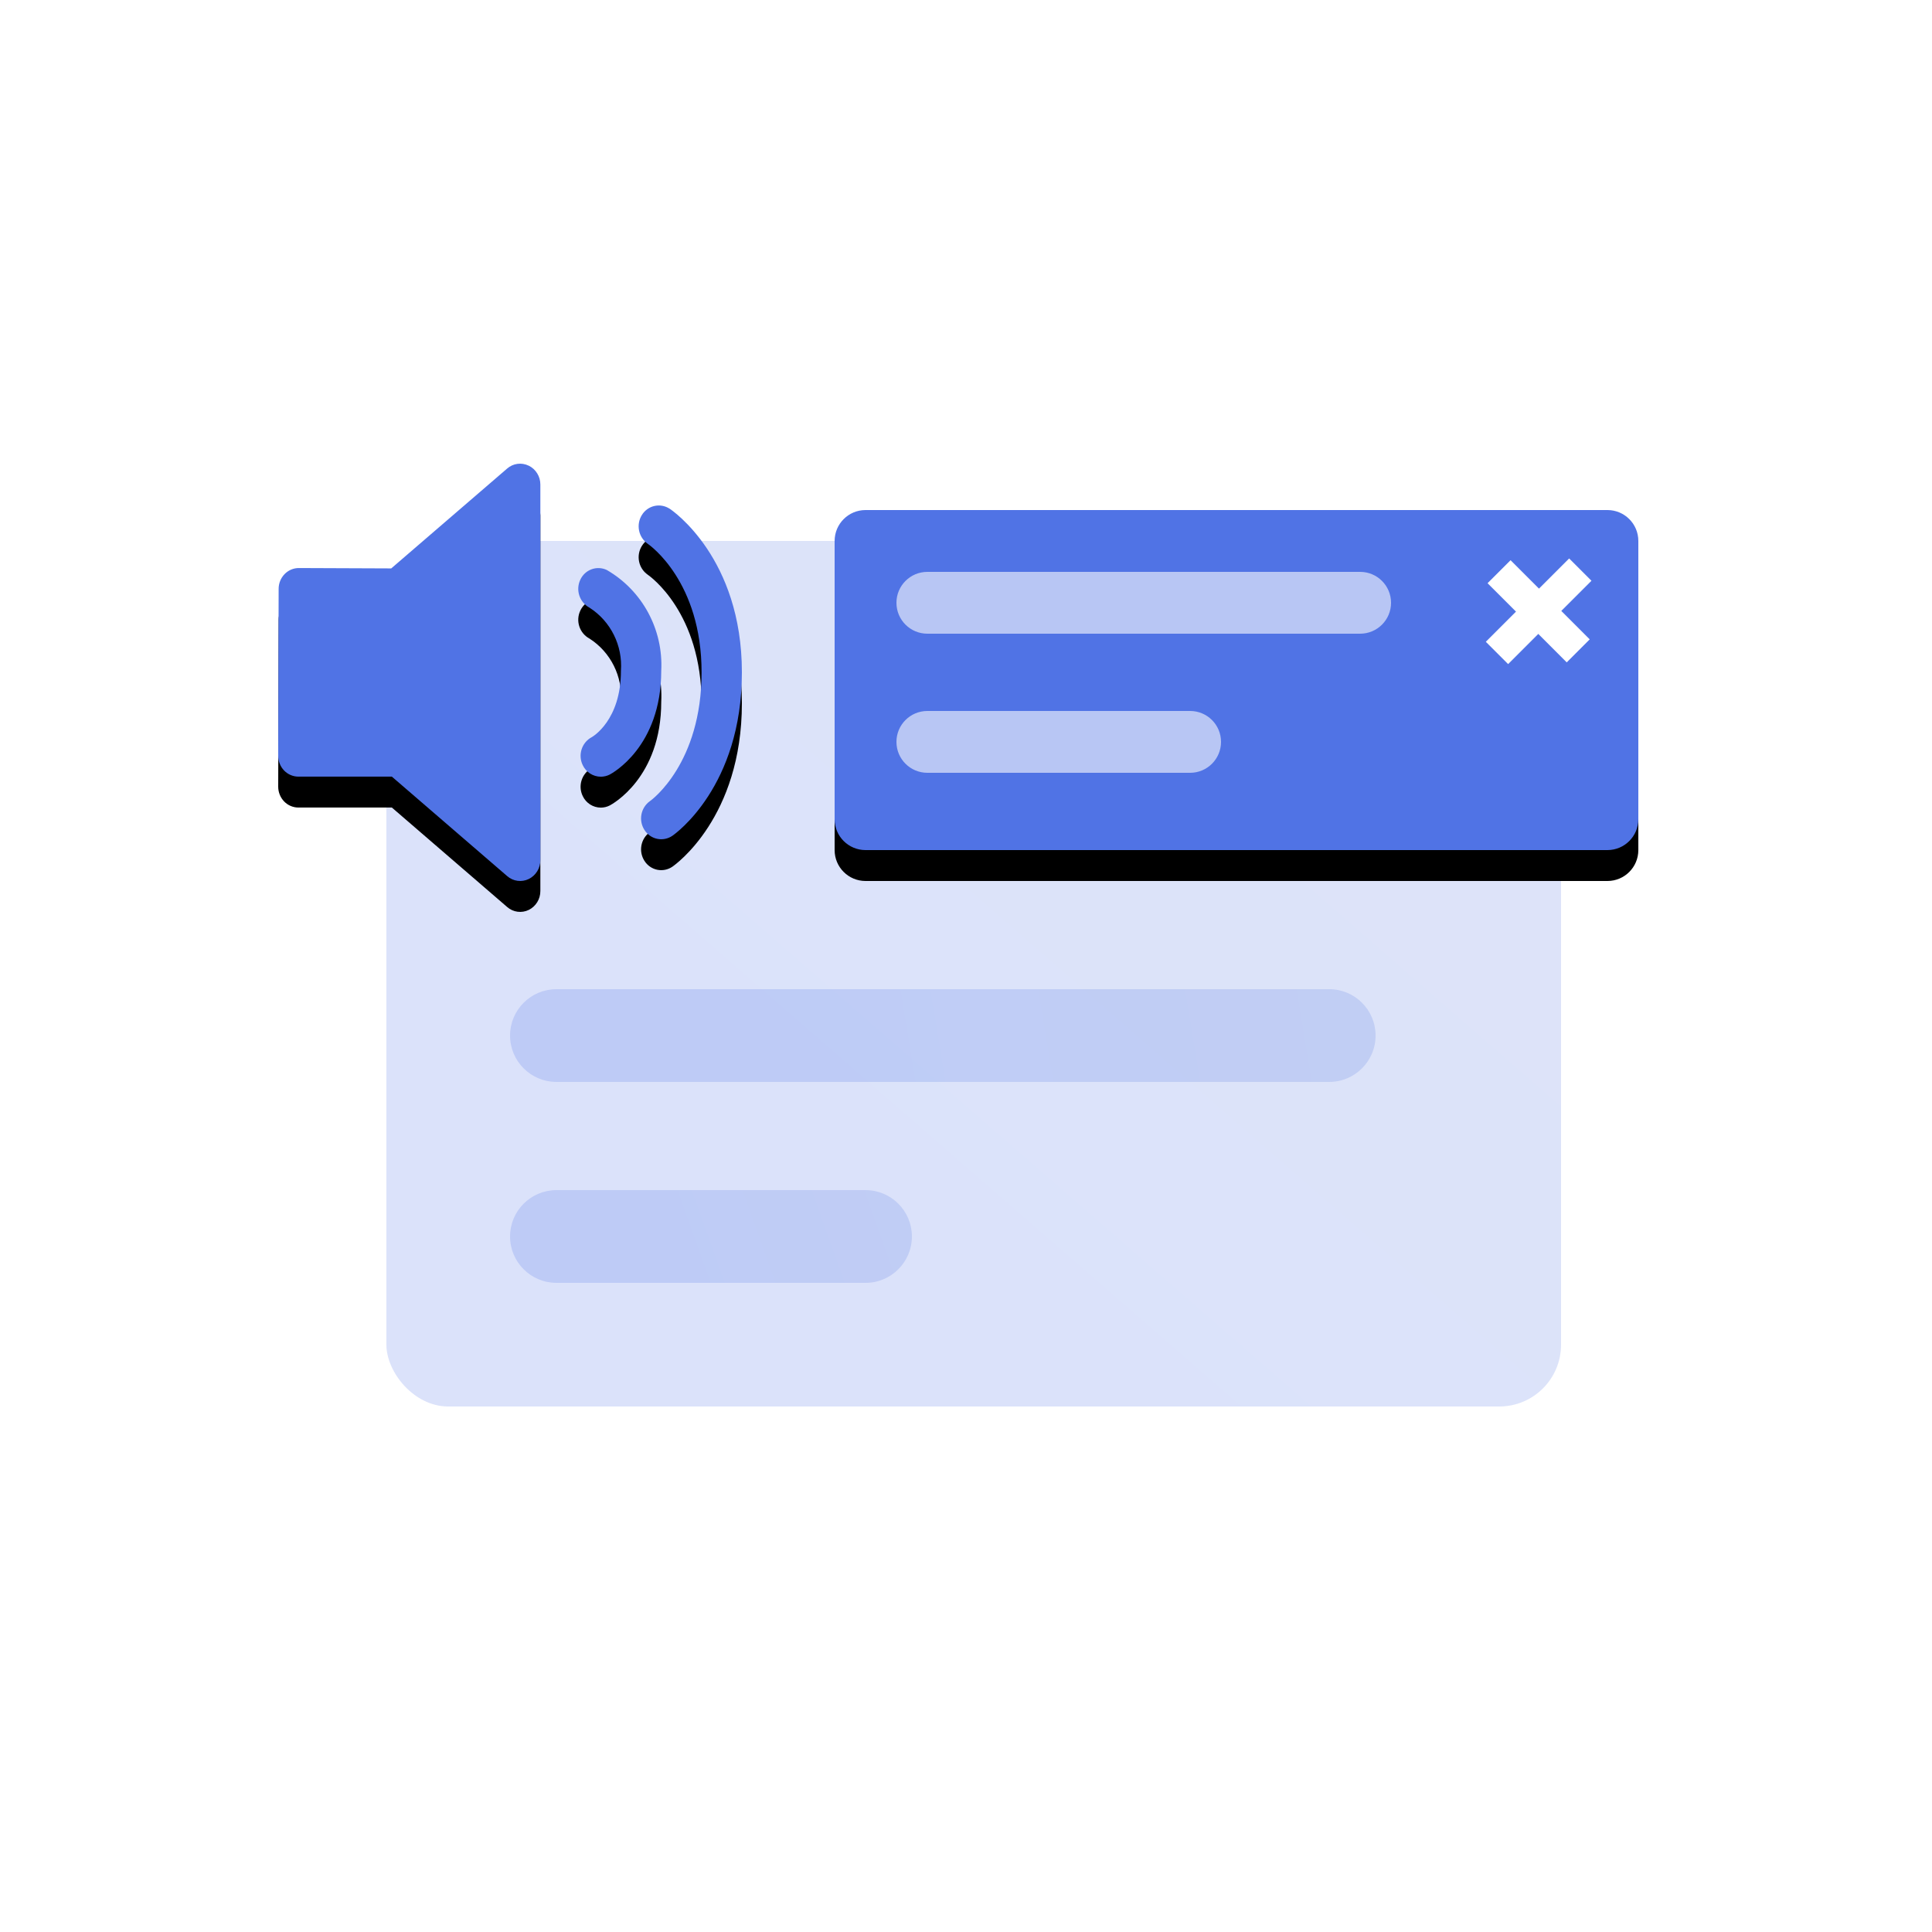
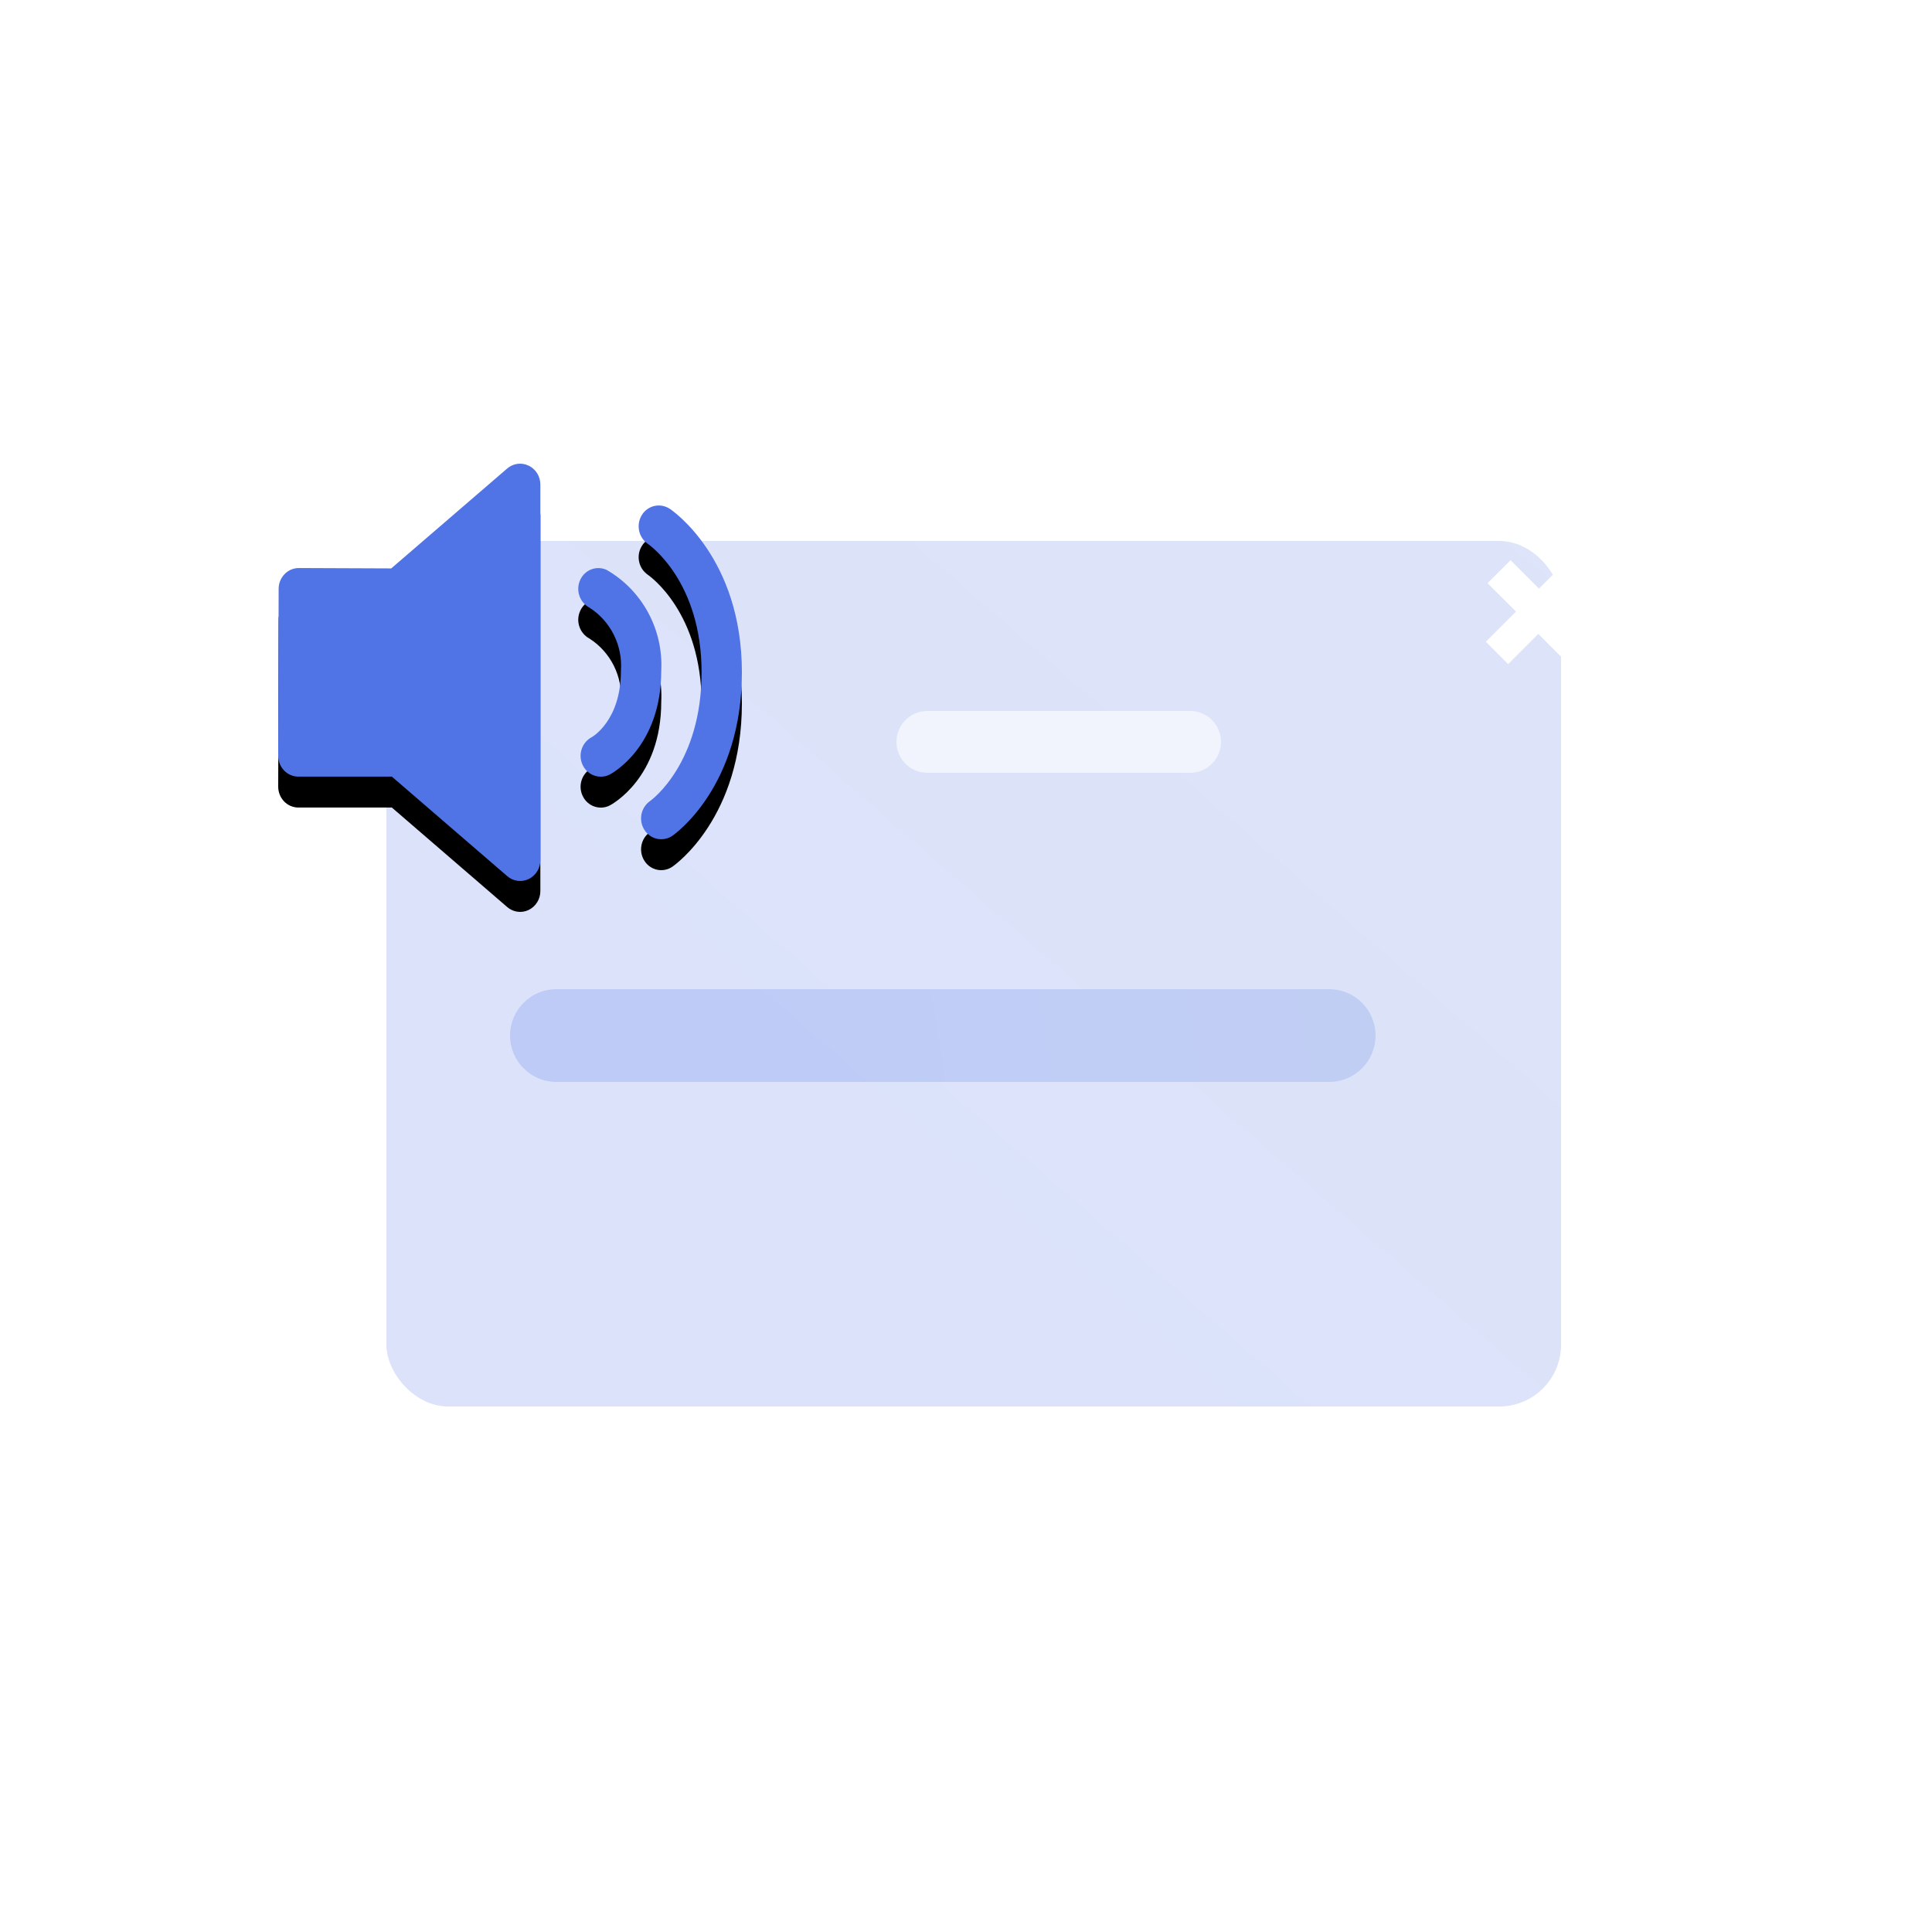
<svg xmlns="http://www.w3.org/2000/svg" xmlns:xlink="http://www.w3.org/1999/xlink" width="125px" height="125px" viewBox="0 0 125 125" version="1.1">
  <title>Notification 通知</title>
  <defs>
    <linearGradient x1="44.099%" y1="70.001%" x2="128.793%" y2="-0.941%" id="linearGradient-1">
      <stop stop-color="#5073E5" offset="0%" />
      <stop stop-color="#5E7CE0" offset="100%" />
    </linearGradient>
    <linearGradient x1="44.099%" y1="50.423%" x2="128.793%" y2="48.923%" id="linearGradient-2">
      <stop stop-color="#5073E5" offset="0%" />
      <stop stop-color="#5E7CE0" offset="100%" />
    </linearGradient>
    <linearGradient x1="44.099%" y1="51.962%" x2="128.793%" y2="45.003%" id="linearGradient-3">
      <stop stop-color="#5073E5" offset="0%" />
      <stop stop-color="#5E7CE0" offset="100%" />
    </linearGradient>
-     <path d="M38,3 L86,3 C87.105,3 88,3.895 88,5 L88,23 C88,24.105 87.105,25 86,25 L38,25 C36.895,25 36,24.105 36,23 L36,5 C36,3.895 36.895,3 38,3 Z" id="path-4" />
    <filter x="-7.7%" y="-9.1%" width="115.4%" height="136.4%" filterUnits="objectBoundingBox" id="filter-5">
      <feOffset dx="0" dy="2" in="SourceAlpha" result="shadowOffsetOuter1" />
      <feGaussianBlur stdDeviation="1" in="shadowOffsetOuter1" result="shadowBlurOuter1" />
      <feColorMatrix values="0 0 0 0 0.369   0 0 0 0 0.486   0 0 0 0 0.878  0 0 0 0.35 0" type="matrix" in="shadowBlurOuter1" />
    </filter>
    <path d="M82.07,6.237 L82.069,8.997 L84.671,8.998 L84.671,10.102 L82.069,10.101 L82.07,12.862 L81.029,12.862 L81.029,10.101 L78.428,10.102 L78.428,8.998 L81.029,8.997 L81.029,6.237 L82.07,6.237 Z" id="path-6" />
    <filter x="-32.0%" y="-30.2%" width="164.1%" height="160.4%" filterUnits="objectBoundingBox" id="filter-7">
      <feMorphology radius="0.5" operator="dilate" in="SourceAlpha" result="shadowSpreadOuter1" />
      <feOffset dx="0" dy="0" in="shadowSpreadOuter1" result="shadowOffsetOuter1" />
      <feGaussianBlur stdDeviation="0.5" in="shadowOffsetOuter1" result="shadowBlurOuter1" />
      <feComposite in="shadowBlurOuter1" in2="SourceAlpha" operator="out" result="shadowBlurOuter1" />
      <feColorMatrix values="0 0 0 0 0.233   0 0 0 0 0.362   0 0 0 0 0.79  0 0 0 1 0" type="matrix" in="shadowBlurOuter1" />
    </filter>
    <path d="M16.205,0.129 C15.746,-0.095 15.199,-0.023 14.813,0.314 L7.313,6.776 L1.334,6.752 L1.332,6.752 C0.986,6.752 0.654,6.894 0.413,7.144 C0.165,7.399 0.027,7.742 0.028,8.099 L1.07162314e-05,18.894 C-0.001,19.251 0.135,19.594 0.38,19.851 C0.622,20.104 0.956,20.247 1.304,20.248 L7.354,20.248 L14.818,26.687 C15.204,27.023 15.752,27.095 16.211,26.871 C16.673,26.642 16.964,26.167 16.961,25.648 L16.961,1.35 C16.963,0.832 16.672,0.357 16.211,0.129 L16.205,0.129 Z M21.263,6.879 C20.951,6.731 20.594,6.714 20.271,6.834 C19.948,6.953 19.686,7.198 19.543,7.514 C19.233,8.178 19.496,8.971 20.139,9.315 C21.512,10.195 22.294,11.766 22.174,13.403 C22.174,16.6 20.348,17.66 20.286,17.694 C19.638,18.04 19.38,18.842 19.703,19.506 C19.918,19.961 20.372,20.251 20.871,20.253 C21.074,20.253 21.273,20.205 21.453,20.112 C21.589,20.04 24.782,18.33 24.782,13.403 C24.923,10.732 23.561,8.209 21.261,6.879 L21.263,6.879 Z M25.323,2.914 C25.033,2.724 24.68,2.66 24.343,2.736 C24.006,2.812 23.713,3.022 23.531,3.318 C23.141,3.942 23.308,4.765 23.909,5.184 C24.05,5.28 27.392,7.637 27.392,13.502 C27.392,19.367 24.186,21.74 24.059,21.826 C23.457,22.25 23.297,23.078 23.697,23.699 C23.884,23.995 24.182,24.202 24.523,24.273 C24.864,24.343 25.219,24.271 25.506,24.073 C25.69,23.946 30,20.888 30,13.498 C30,6.107 25.514,3.037 25.323,2.91 L25.323,2.914 Z" id="path-8" />
    <filter x="-13.3%" y="-7.4%" width="126.7%" height="129.6%" filterUnits="objectBoundingBox" id="filter-9">
      <feOffset dx="0" dy="2" in="SourceAlpha" result="shadowOffsetOuter1" />
      <feGaussianBlur stdDeviation="1" in="shadowOffsetOuter1" result="shadowBlurOuter1" />
      <feColorMatrix values="0 0 0 0 0.369   0 0 0 0 0.486   0 0 0 0 0.878  0 0 0 0.35 0" type="matrix" in="shadowBlurOuter1" />
    </filter>
  </defs>
  <g id="组件总览" stroke="none" stroke-width="1" fill="none" fill-rule="evenodd">
    <g id="-TinyUI-Ng-组件总览-2" transform="translate(-1089, -1597)">
      <g id="Notification-通知" transform="translate(1089, 1597)">
        <g id="编组" />
        <g id="编组-3" transform="translate(18, 30)">
          <rect id="矩形备份-6" fill="url(#linearGradient-1)" opacity="0.204" x="7" y="5" width="76" height="56" rx="4" />
          <path d="M18,34 L68,34 C69.657,34 71,35.343 71,37 C71,38.657 69.657,40 68,40 L18,40 C16.343,40 15,38.657 15,37 C15,35.343 16.343,34 18,34 Z" id="形状结合备份" fill="url(#linearGradient-2)" opacity="0.204" />
-           <path d="M18,47 L38,47 C39.657,47 41,48.343 41,50 C41,51.657 39.657,53 38,53 L18,53 C16.343,53 15,51.657 15,50 C15,48.343 16.343,47 18,47 Z" id="形状结合备份-17" fill="url(#linearGradient-3)" opacity="0.204" />
          <g id="形状结合备份">
            <use fill="black" fill-opacity="1" filter="url(#filter-5)" xlink:href="#path-4" />
            <use fill="#5073E5" fill-rule="evenodd" xlink:href="#path-4" />
          </g>
          <g id="形状结合" fill-rule="nonzero" transform="translate(81.55, 9.55) rotate(-315) translate(-81.55, -9.55) ">
            <use fill="black" fill-opacity="1" filter="url(#filter-7)" xlink:href="#path-6" />
            <use stroke="#FFFFFF" stroke-width="1" fill="#FFFFFF" xlink:href="#path-6" />
          </g>
-           <path d="M42,7 L70,7 C71.105,7 72,7.895 72,9 C72,10.105 71.105,11 70,11 L42,11 C40.895,11 40,10.105 40,9 C40,7.895 40.895,7 42,7 Z" id="矩形备份-28" fill="#FFFFFF" opacity="0.596" />
          <path d="M42,16 L59,16 C60.105,16 61,16.895 61,18 C61,19.105 60.105,20 59,20 L42,20 C40.895,20 40,19.105 40,18 C40,16.895 40.895,16 42,16 Z" id="矩形备份-31" fill="#FFFFFF" opacity="0.596" />
          <g id="形状">
            <use fill="black" fill-opacity="1" filter="url(#filter-9)" xlink:href="#path-8" />
            <use fill="#5073E5" fill-rule="evenodd" xlink:href="#path-8" />
          </g>
        </g>
      </g>
    </g>
  </g>
</svg>